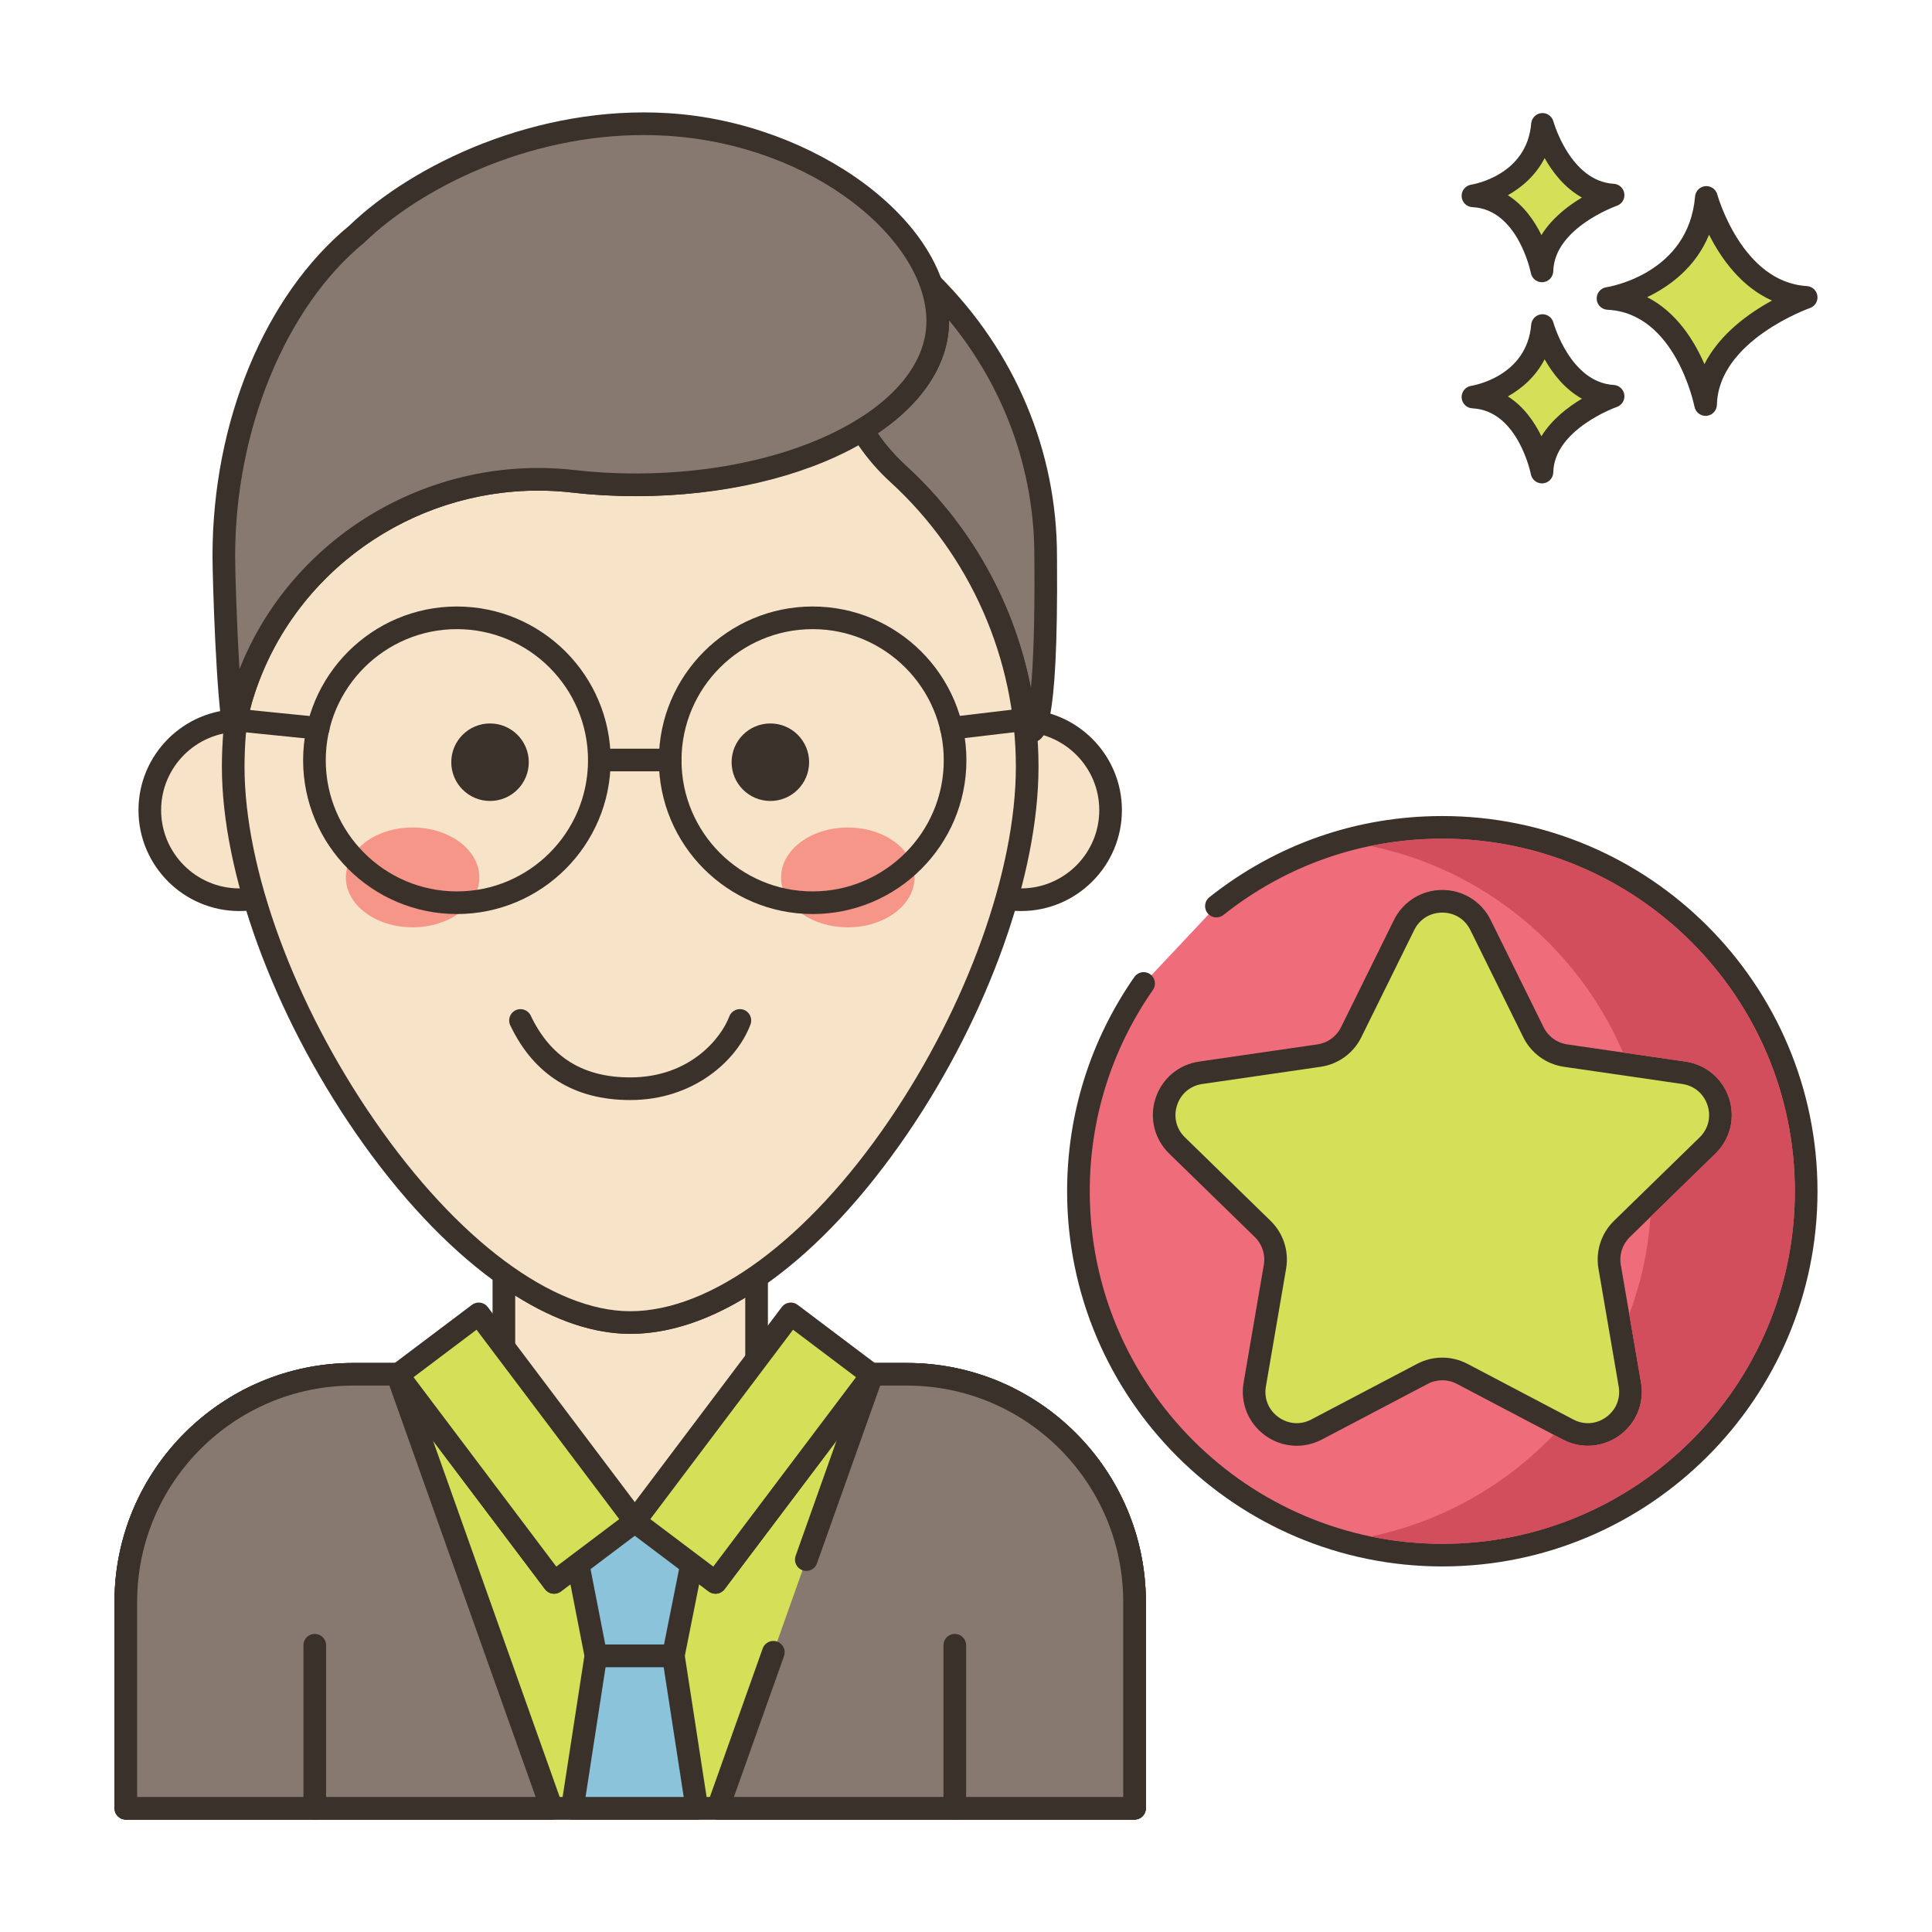
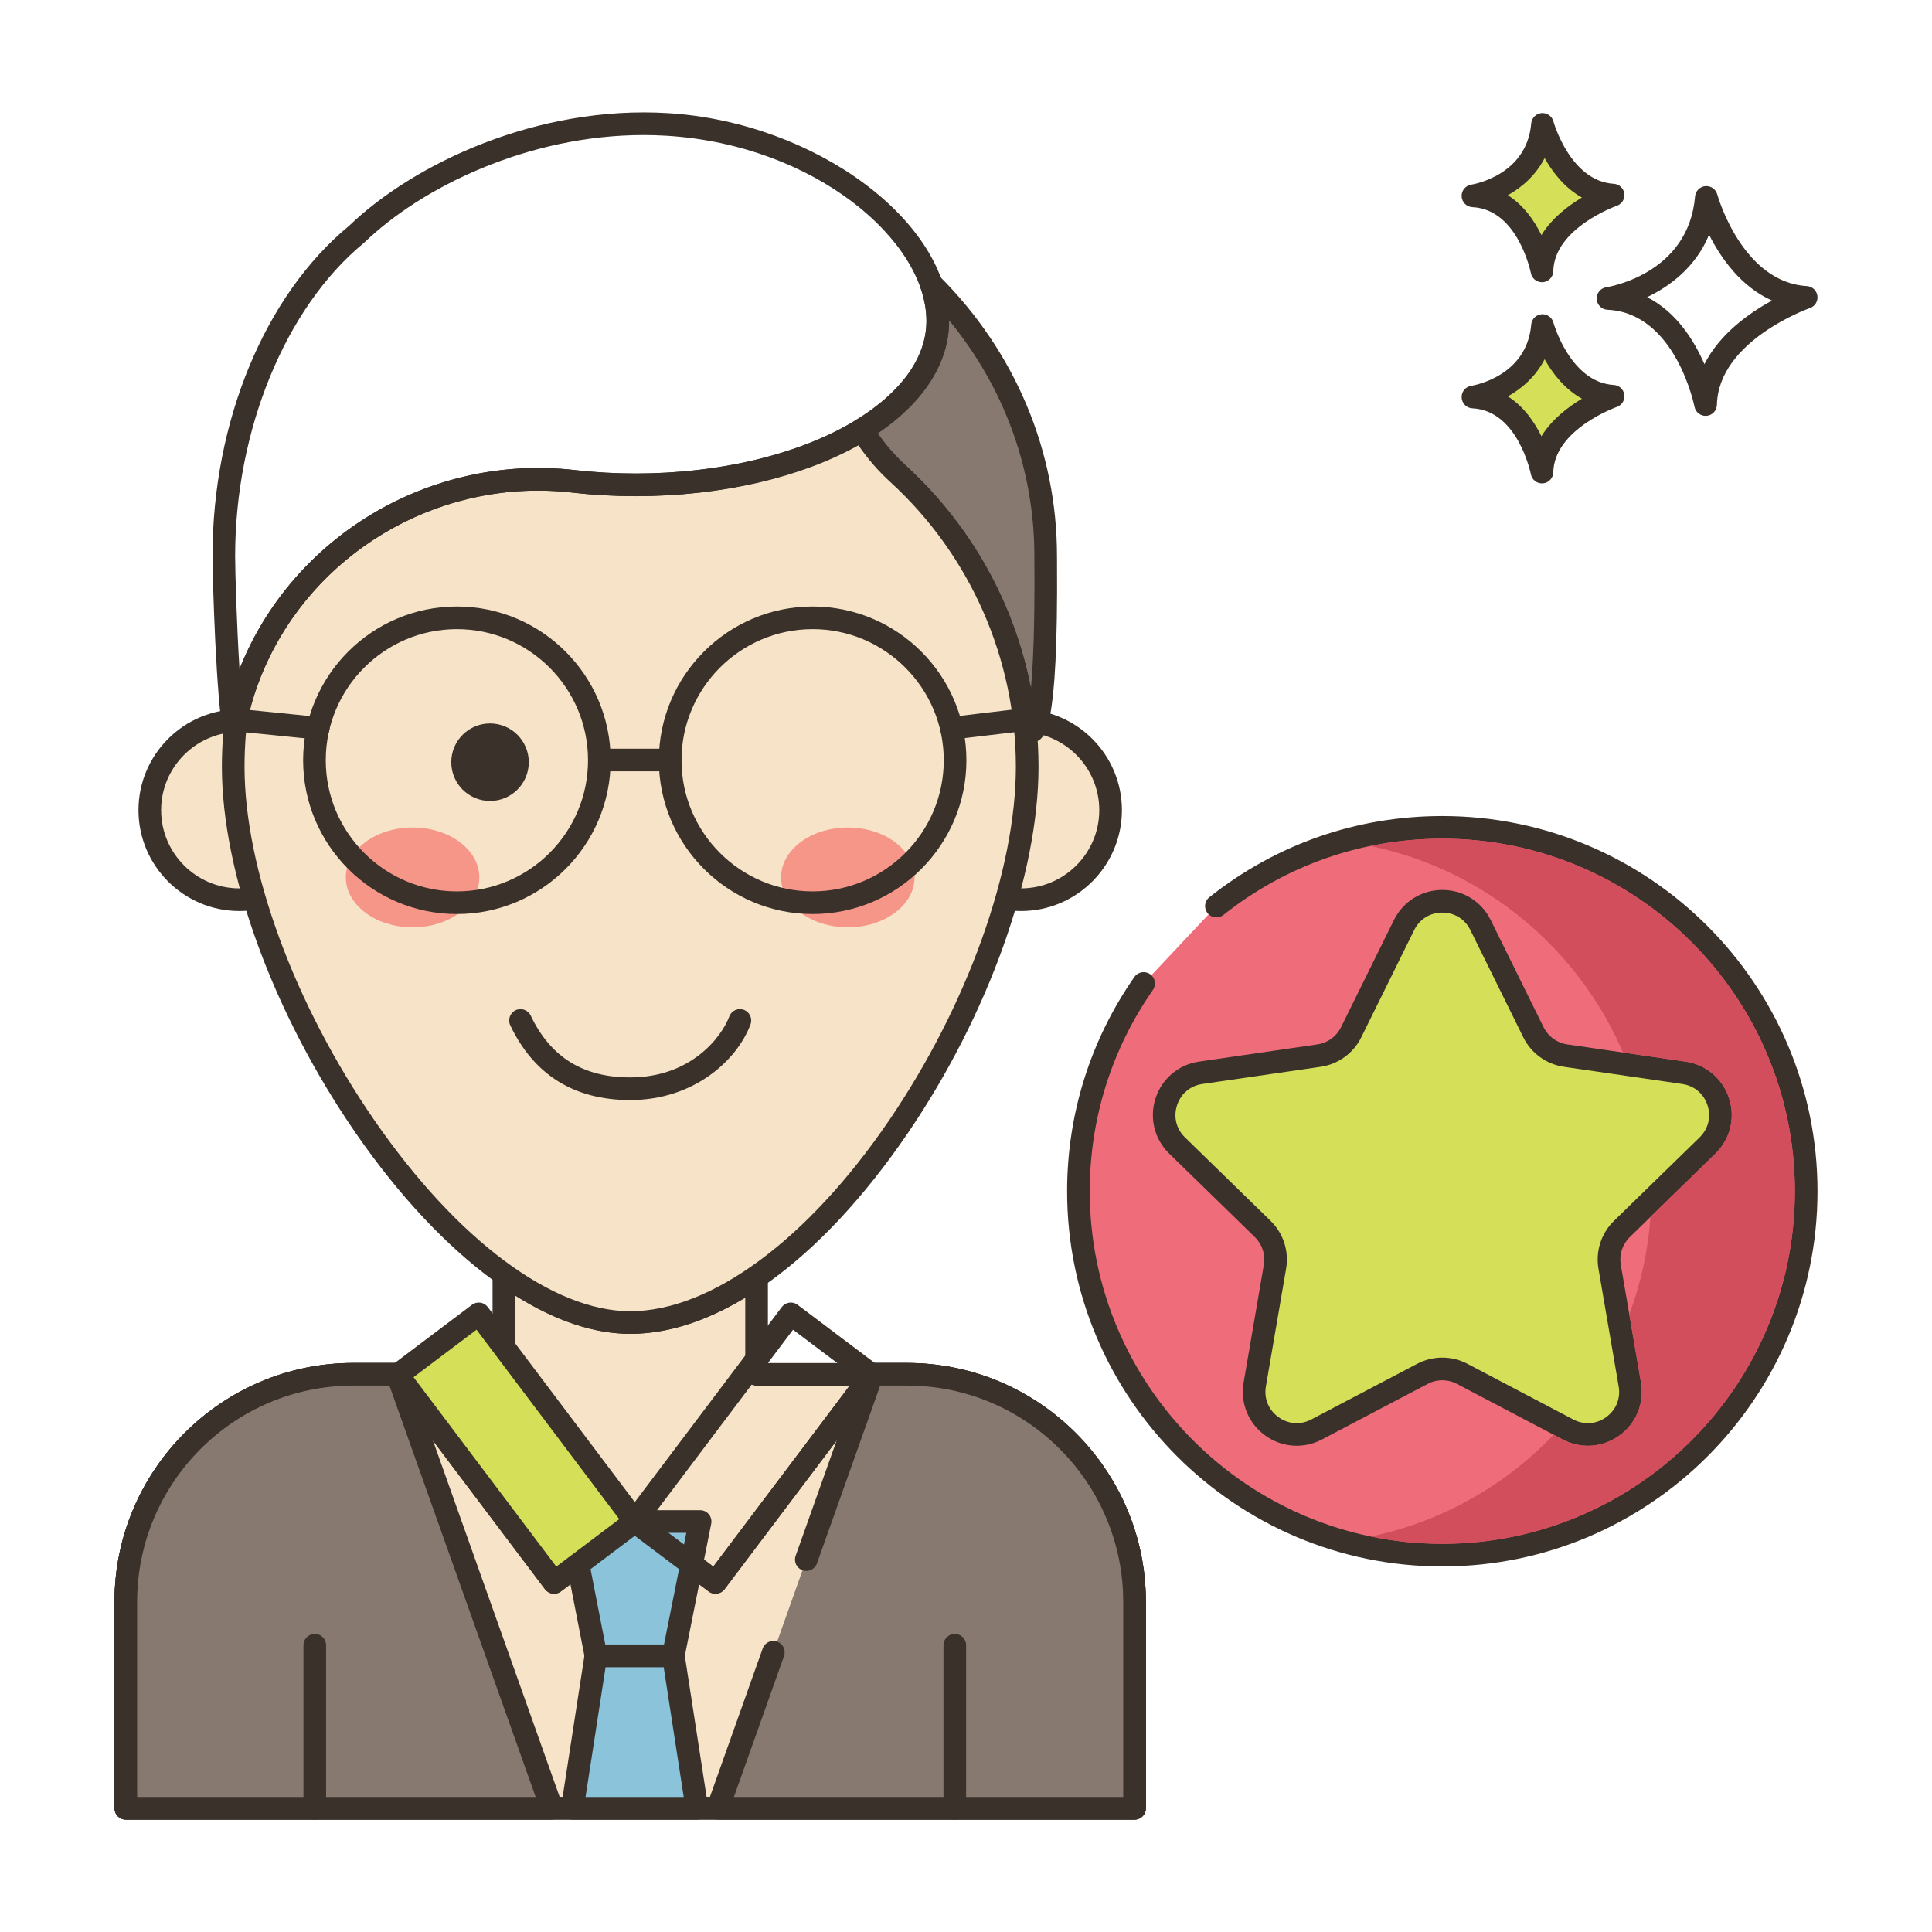
<svg xmlns="http://www.w3.org/2000/svg" id="Layer_1" enable-background="new 0 0 256 256" height="512" viewBox="0 0 256 256" width="512">
  <g>
    <path d="m151.539 130.316c-5.441 7.807-8.641 17.292-8.641 27.53 0 26.629 21.587 48.215 48.215 48.215s48.215-21.587 48.215-48.215-21.587-48.215-48.215-48.215c-11.314 0-21.71 3.908-29.935 10.433z" fill="#ef6d7a" />
    <path d="m191.113 207.561c-27.413 0-49.715-22.303-49.715-49.716 0-10.208 3.081-20.024 8.91-28.387.474-.682 1.41-.849 2.088-.373.68.474.847 1.408.373 2.088-5.477 7.857-8.371 17.08-8.371 26.672 0 25.759 20.956 46.716 46.715 46.716s46.716-20.957 46.716-46.716-20.957-46.715-46.716-46.715c-10.639 0-20.668 3.495-29.002 10.107-.651.516-1.593.405-2.107-.242-.516-.649-.406-1.593.242-2.107 8.87-7.038 19.544-10.758 30.867-10.758 27.413 0 49.716 22.302 49.716 49.715s-22.303 49.716-49.716 49.716z" fill="#3a312a" />
    <path d="m196.179 122.572 7.012 14.208c.823 1.667 2.414 2.823 4.254 3.09l15.68 2.278c4.634.673 6.484 6.367 3.131 9.636l-11.346 11.059c-1.331 1.298-1.939 3.168-1.625 5l2.678 15.616c.791 4.615-4.052 8.134-8.197 5.955l-14.024-7.373c-1.646-.865-3.612-.865-5.258 0l-14.024 7.373c-4.144 2.179-8.988-1.34-8.197-5.955l2.678-15.616c.314-1.833-.293-3.702-1.625-5l-11.346-11.059c-3.353-3.268-1.503-8.963 3.131-9.636l15.68-2.278c1.84-.267 3.43-1.423 4.253-3.09l7.012-14.208c2.074-4.199 8.061-4.199 10.133 0z" fill="#d6df58" />
    <path d="m210.402 191.571c-1.136 0-2.278-.273-3.334-.828l-14.025-7.373c-1.209-.637-2.652-.637-3.861 0l-14.024 7.373c-2.426 1.274-5.311 1.067-7.528-.544s-3.308-4.291-2.845-6.992l2.679-15.617c.231-1.346-.215-2.718-1.193-3.672l-11.346-11.06c-1.963-1.914-2.656-4.722-1.81-7.329.848-2.606 3.059-4.471 5.771-4.865l15.68-2.278c1.352-.196 2.52-1.045 3.123-2.268l7.014-14.209c1.213-2.458 3.669-3.985 6.411-3.985 2.741 0 5.197 1.527 6.41 3.985l7.012 14.208c.604 1.225 1.772 2.073 3.124 2.27l15.68 2.278c2.713.395 4.924 2.259 5.771 4.865.847 2.607.153 5.415-1.809 7.329l-11.346 11.06c-.978.953-1.424 2.326-1.193 3.673l2.679 15.615c.464 2.702-.626 5.381-2.844 6.992-1.253.91-2.719 1.372-4.196 1.372zm-19.289-11.678c1.143 0 2.285.274 3.327.821l14.024 7.373c1.432.753 3.064.635 4.37-.315 1.306-.949 1.923-2.466 1.649-4.058l-2.679-15.616c-.396-2.32.372-4.686 2.057-6.328l11.346-11.059c1.156-1.127 1.549-2.718 1.05-4.253-.499-1.536-1.751-2.592-3.35-2.824l-15.68-2.278c-2.329-.339-4.342-1.801-5.383-3.911l-7.011-14.207c-.715-1.448-2.107-2.313-3.721-2.313-1.615 0-3.007.865-3.722 2.313l-7.013 14.208c-1.04 2.109-3.053 3.571-5.382 3.91l-15.68 2.278c-1.599.232-2.851 1.288-3.35 2.824-.499 1.535-.106 3.126 1.05 4.253l11.346 11.059c1.686 1.644 2.454 4.009 2.057 6.328l-2.679 15.616c-.273 1.592.345 3.108 1.651 4.058 1.308.95 2.941 1.068 4.368.315l14.024-7.373c1.046-.547 2.189-.821 3.331-.821z" fill="#3a312a" />
-     <path d="m226.1 26.158s3.41 12.659 13.229 13.246c0 0-13.107 4.525-13.328 14.202 0 0-2.58-13.572-12.932-14.059 0 .001 12.057-1.825 13.031-13.389z" fill="#d6df58" />
    <path d="m226 55.105c-.713 0-1.335-.506-1.473-1.217-.023-.124-2.495-12.418-11.529-12.843-.771-.036-1.388-.65-1.428-1.421-.04-.77.511-1.444 1.273-1.561.441-.068 10.901-1.817 11.762-12.032.062-.726.635-1.301 1.359-1.367.732-.063 1.393.399 1.584 1.102.031.116 3.26 11.626 11.87 12.141.714.042 1.298.583 1.396 1.292.098.708-.318 1.388-.994 1.622-.121.043-12.126 4.312-12.319 12.819-.018.767-.61 1.396-1.375 1.46-.042.004-.084.005-.126.005zm-7.746-15.729c3.881 1.97 6.234 5.747 7.592 8.878 2.027-4.021 5.944-6.788 8.954-8.428-4.138-1.843-6.787-5.652-8.339-8.724-1.794 4.36-5.275 6.87-8.207 8.274z" fill="#3a312a" />
    <path d="m204.39 43.139s2.412 8.954 9.357 9.369c0 0-9.271 3.201-9.427 10.045 0 0-1.825-9.6-9.147-9.944 0 0 8.528-1.291 9.217-9.47z" fill="#d6df58" />
    <path d="m204.319 64.053c-.714 0-1.337-.507-1.473-1.22-.016-.082-1.705-8.441-7.744-8.726-.77-.036-1.388-.65-1.428-1.421-.04-.77.511-1.444 1.273-1.561.296-.047 7.368-1.243 7.946-8.113.062-.726.636-1.303 1.361-1.368.717-.065 1.393.399 1.581 1.102.023.079 2.23 7.92 8 8.265.714.042 1.299.584 1.396 1.293s-.32 1.389-.997 1.622c-.08.028-8.286 2.953-8.416 8.661-.018.768-.611 1.398-1.376 1.461-.04.003-.082.005-.123.005zm-4.521-11.528c2.108 1.333 3.525 3.396 4.449 5.281 1.377-2.232 3.518-3.873 5.368-4.974-2.289-1.27-3.888-3.351-4.945-5.225-1.174 2.289-3.016 3.877-4.872 4.918z" fill="#3a312a" />
    <path d="m204.39 16.481s2.412 8.954 9.357 9.37c0 0-9.271 3.201-9.427 10.045 0 0-1.825-9.6-9.147-9.944 0 0 8.528-1.292 9.217-9.471z" fill="#d6df58" />
    <path d="m204.319 37.396c-.714 0-1.337-.507-1.473-1.22-.016-.082-1.705-8.442-7.744-8.727-.77-.036-1.388-.65-1.428-1.421-.04-.769.511-1.444 1.273-1.56.296-.047 7.368-1.242 7.946-8.113.062-.726.636-1.303 1.361-1.368.717-.063 1.393.399 1.581 1.102.023.079 2.23 7.92 8 8.266.714.043 1.299.584 1.396 1.293s-.32 1.389-.997 1.622c-.08.028-8.286 2.953-8.416 8.661-.018.768-.611 1.397-1.376 1.461-.04.002-.082.004-.123.004zm-4.522-11.528c2.109 1.333 3.526 3.396 4.45 5.281 1.377-2.233 3.518-3.873 5.368-4.974-2.289-1.27-3.887-3.352-4.944-5.226-1.175 2.288-3.017 3.878-4.874 4.919z" fill="#3a312a" />
    <path d="m191.118 111.136c-3.26 0-6.43.33-9.5.97 15.07 3.13 27.5 13.53 33.44 27.36l8.28 1.2c2.71.39 4.93 2.26 5.77 4.86.85 2.61.16 5.42-1.81 7.33l-8.6 8.38c-.32 4.51-1.28 8.84-2.81 12.91l1.55 9.06c.47 2.7-.62 5.38-2.84 6.99-1.25.91-2.72 1.38-4.2 1.38-1.13 0-2.27-.28-3.33-.83l-1.2-.63c-6.42 6.71-14.82 11.52-24.25 13.48 3.07.64 6.24.97 9.5.97 25.75 0 46.71-20.96 46.71-46.72s-20.96-46.71-46.71-46.71z" fill="#d24e5c" />
    <path d="m150.334 239.601v-27.33c0-16.657-13.501-30.159-30.158-30.159h-19.926v-12.95c-5.511 3.821-11.214 6.075-16.747 6.075-5.308 0-10.909-2.277-16.398-6.143h-.338v13.018h-19.937c-16.657 0-30.158 13.502-30.158 30.159v27.33z" fill="#f7e3c7" />
    <path d="m150.334 241.101h-133.663c-.828 0-1.5-.672-1.5-1.5v-27.33c0-17.456 14.202-31.658 31.659-31.658h18.437v-11.518c0-.828.672-1.5 1.5-1.5h.338c.31 0 .611.096.863.273 5.53 3.896 10.757 5.87 15.535 5.87 4.985 0 10.332-1.954 15.893-5.808.459-.319 1.056-.354 1.55-.097.495.259.805.771.805 1.329v11.449h18.426c17.456 0 31.658 14.202 31.658 31.658v27.33c-.001.83-.673 1.502-1.501 1.502zm-132.163-3h130.663v-25.83c0-15.802-12.857-28.658-28.658-28.658h-19.926c-.828 0-1.5-.672-1.5-1.5v-10.184c-5.248 3.193-10.366 4.81-15.247 4.81-4.802 0-9.918-1.701-15.236-5.063v10.438c0 .828-.672 1.5-1.5 1.5h-19.937c-15.803 0-28.659 12.856-28.659 28.658z" fill="#3a312a" />
-     <path d="m150.334 239.605v-27.346c0-16.65-13.497-30.16-30.16-30.16h-4.766l.121.097-20.725 27.48-10.696-8.052-10.696 8.052-20.725-27.48.121-.097h-5.978c-16.662 0-30.16 13.509-30.16 30.16v27.346z" fill="#d6df58" />
    <path d="m150.334 241.105h-133.662c-.828 0-1.5-.672-1.5-1.5v-27.345c0-17.457 14.202-31.66 31.659-31.66h5.979c.638 0 1.205.402 1.416 1.004.024.071.044.144.058.216l19.425 25.758 9.499-7.151c.535-.402 1.27-.402 1.805 0l9.499 7.151 19.425-25.757c.014-.073.033-.145.058-.217.211-.602.778-1.004 1.416-1.004h4.766c17.457 0 31.659 14.203 31.659 31.66v27.346c-.002.828-.674 1.499-1.502 1.499zm-132.162-3h130.662v-25.845c0-15.804-12.857-28.66-28.659-28.66h-3.824l-20.348 26.98c-.499.662-1.438.792-2.1.295l-9.794-7.373-9.794 7.373c-.662.496-1.602.366-2.1-.295l-20.347-26.98h-5.037c-15.803 0-28.659 12.857-28.659 28.66z" fill="#3a312a" />
    <path d="m73.102 239.608-20.411-57.411.12-.1h-5.983c-16.659 0-30.156 13.507-30.156 30.166v27.345z" fill="#87796f" />
    <path d="m73.102 241.108h-56.43c-.828 0-1.5-.672-1.5-1.5v-27.345c0-17.461 14.201-31.666 31.656-31.666h5.982c.631 0 1.194.395 1.41.988.079.218.104.445.082.666l20.212 56.854c.163.46.094.97-.188 1.368-.28.398-.737.635-1.224.635zm-54.93-3h52.805l-19.379-54.511h-4.77c-15.801 0-28.656 12.859-28.656 28.666z" fill="#3a312a" />
    <path d="m102.474 218.934-7.35 20.674h55.209v-27.345c0-16.659-13.497-30.166-30.156-30.166h-4.772l.13.1-8.695 24.457z" fill="#87796f" />
    <path d="m150.333 241.108h-55.209c-.487 0-.944-.237-1.226-.635-.281-.398-.351-.908-.188-1.368l7.35-20.674c.276-.78 1.131-1.19 1.916-.91.78.277 1.188 1.135.91 1.916l-6.638 18.671h51.584v-25.845c0-15.807-12.855-28.666-28.656-28.666h-3.549l-8.375 23.559c-.277.781-1.137 1.189-1.915.911-.781-.277-1.188-1.135-.911-1.915l8.488-23.879c-.026-.217-.005-.442.068-.659.207-.608.778-1.018 1.421-1.018h4.773c17.455 0 31.656 14.205 31.656 31.666v27.345c.001.829-.671 1.501-1.499 1.501z" fill="#3a312a" />
    <circle clip-rule="evenodd" cx="31.717" cy="107.351" fill="#f7e3c7" fill-rule="evenodd" r="11.867" />
    <path d="m31.717 120.718c-7.371 0-13.367-5.996-13.367-13.367 0-7.37 5.996-13.366 13.367-13.366 7.37 0 13.366 5.996 13.366 13.366 0 7.371-5.996 13.367-13.366 13.367zm0-23.734c-5.717 0-10.367 4.65-10.367 10.366 0 5.717 4.65 10.367 10.367 10.367 5.716 0 10.366-4.65 10.366-10.367 0-5.715-4.65-10.366-10.366-10.366z" fill="#3a312a" />
    <circle clip-rule="evenodd" cx="135.292" cy="107.351" fill="#f7e3c7" fill-rule="evenodd" r="11.867" />
    <path d="m135.293 120.718c-7.371 0-13.367-5.996-13.367-13.367 0-7.37 5.996-13.366 13.367-13.366 7.37 0 13.366 5.996 13.366 13.366 0 7.371-5.996 13.367-13.366 13.367zm0-23.734c-5.717 0-10.367 4.65-10.367 10.366 0 5.717 4.65 10.367 10.367 10.367 5.716 0 10.366-4.65 10.366-10.367 0-5.715-4.65-10.366-10.366-10.366z" fill="#3a312a" />
    <path d="m136.627 96.922c-.24.09-.55.19-.69.38-1.101-13.627-7.394-25.794-16.919-34.498-1.901-1.741-3.522-3.722-4.823-5.883 6.263-3.822 10.065-8.865 10.065-14.388 0-1.631-.3-3.282-.87-4.913 9.395 9.365 15.168 22.062 15.168 36.049 0 1.801.32 22.433-1.931 23.253z" fill="#87796f" />
    <path d="m135.936 98.802c-.138 0-.276-.019-.413-.058-.601-.173-1.032-.699-1.082-1.321-1.04-12.875-6.877-24.776-16.436-33.512-2.006-1.838-3.72-3.929-5.096-6.217-.425-.707-.2-1.624.504-2.054 6.027-3.679 9.347-8.334 9.347-13.107 0-1.438-.265-2.925-.787-4.418-.23-.66.025-1.393.617-1.765.594-.374 1.364-.284 1.857.207 10.066 10.033 15.609 23.213 15.609 37.112l.004.638c.165 22.881-1.615 23.548-2.918 24.022-.019.007-.062.023-.064.023-.038.014-.078.027-.118.043-.276.263-.645.407-1.024.407zm-19.667-41.428c1.074 1.566 2.336 3.017 3.763 4.323 8.612 7.871 14.371 18.17 16.574 29.468.288-3.104.518-8.265.456-16.836l-.004-.659c0-11.422-3.98-22.335-11.297-31.218v.081c0 5.486-3.358 10.713-9.492 14.841z" fill="#3a312a" />
    <path d="m41.708 241.104c-.828 0-1.5-.672-1.5-1.5v-21.602c0-.828.672-1.5 1.5-1.5s1.5.672 1.5 1.5v21.602c0 .828-.672 1.5-1.5 1.5z" fill="#3a312a" />
    <path d="m126.515 241.104c-.828 0-1.5-.672-1.5-1.5v-21.602c0-.828.672-1.5 1.5-1.5s1.5.672 1.5 1.5v21.602c0 .828-.672 1.5-1.5 1.5z" fill="#3a312a" />
    <path d="m92.343 239.605h-16.504l3.116-20.203h10.272z" fill="#8ac3da" />
    <path d="m92.344 241.105h-16.505c-.438 0-.854-.191-1.139-.523s-.41-.772-.344-1.205l3.116-20.203c.112-.731.742-1.271 1.482-1.271h10.271c.74 0 1.369.54 1.482 1.271l3.117 20.203c.066.433-.059.873-.344 1.205-.283.332-.699.523-1.136.523zm-14.756-3h13.007l-2.654-17.203h-7.699z" fill="#3a312a" />
    <path d="m92.769 201.608-3.554 17.789h-10.251l-3.472-17.789z" fill="#8ac3da" />
    <path d="m89.215 220.898h-10.251c-.718 0-1.335-.508-1.473-1.213l-3.473-17.79c-.085-.439.03-.895.314-1.241.285-.346.71-.546 1.158-.546h17.28c.449 0 .875.201 1.16.549s.398.805.31 1.245l-3.555 17.79c-.139.701-.755 1.206-1.47 1.206zm-9.016-3h7.786l2.955-14.79h-13.628z" fill="#3a312a" />
    <path d="m61.702 174.676h13.448v34.425h-13.448z" fill="#d6df58" transform="matrix(.799 -.602 .602 .799 -101.71 79.83)" />
    <path d="m73.416 211.182c-.069 0-.139-.005-.209-.015-.394-.056-.749-.265-.989-.583l-20.72-27.492c-.498-.661-.366-1.602.296-2.101l10.74-8.095c.316-.239.711-.344 1.111-.287.394.056.749.265.989.583l20.719 27.492c.498.661.366 1.602-.295 2.101l-10.739 8.095c-.261.197-.579.302-.903.302zm-18.619-28.698 18.914 25.097 8.344-6.289-18.913-25.097z" fill="#3a312a" />
-     <path d="m93.073 174.676h13.448v34.425h-13.448z" fill="#d6df58" transform="matrix(-.799 -.602 .602 -.799 64.006 405.195)" />
    <path d="m94.808 211.182c-.324 0-.642-.104-.903-.302l-10.739-8.095c-.661-.499-.793-1.439-.295-2.101l20.719-27.492c.24-.318.596-.527.989-.583.397-.058.794.048 1.111.287l10.74 8.095c.662.499.794 1.439.296 2.101l-20.72 27.492c-.24.318-.596.527-.989.583-.071.01-.14.015-.209.015zm-8.639-9.89 8.344 6.289 18.914-25.097-8.345-6.289z" fill="#3a312a" />
    <path d="m136.107 101.594c0 29.046-27.975 73.649-52.598 73.649-23.513 0-52.608-44.604-52.608-73.649 0-1.541.07-3.062.19-4.562.02-.22.04-.44.07-.66.19-1.571.6-3.262 1.191-5.023 6.073-18.32 24.453-29.756 43.623-27.575 2.671.31 5.433.47 8.264.47 11.927 0 22.632-2.831 29.956-7.314 1.301 2.151 2.922 4.132 4.823 5.863 10.505 9.616 17.089 23.433 17.089 38.801z" fill="#f7e3c7" />
    <path d="m83.509 176.744c-11.266 0-24.856-9.936-36.355-26.58-10.95-15.849-17.753-34.46-17.753-48.569 0-1.509.063-3.041.195-4.683.023-.255.045-.496.077-.738.195-1.611.619-3.401 1.257-5.302 6.243-18.835 25.263-30.858 45.215-28.588 2.636.306 5.358.46 8.095.46 11.175 0 21.808-2.585 29.173-7.093.342-.208.753-.274 1.139-.178.388.095.722.34.929.682 1.235 2.046 2.766 3.906 4.548 5.53 11.173 10.225 17.579 24.771 17.579 39.909 0 14.269-6.639 32.876-17.325 48.562-11.515 16.897-24.918 26.588-36.774 26.588zm-12.203-111.735c-16.847 0-32.2 10.733-37.53 26.812-.575 1.714-.953 3.305-1.126 4.732-.028.215-.047.413-.064.611-.124 1.549-.185 3.002-.185 4.431 0 13.532 6.599 31.489 17.221 46.864 10.939 15.833 23.607 25.285 33.888 25.285 10.689 0 23.509-9.449 34.293-25.277 10.365-15.214 16.805-33.174 16.805-46.872 0-14.299-6.051-28.038-16.602-37.694-1.626-1.481-3.067-3.142-4.295-4.948-7.74 4.328-18.378 6.792-29.471 6.792-2.852 0-5.691-.161-8.438-.479-1.506-.173-3.008-.257-4.496-.257z" fill="#3a312a" />
    <path d="m70.066 100.997c0 2.836-2.299 5.135-5.135 5.135s-5.135-2.299-5.135-5.135 2.299-5.135 5.135-5.135 5.135 2.299 5.135 5.135z" fill="#3a312a" />
-     <path d="m107.212 100.997c0 2.836-2.299 5.135-5.135 5.135s-5.135-2.299-5.135-5.135 2.299-5.135 5.135-5.135 5.135 2.299 5.135 5.135z" fill="#3a312a" />
    <path d="m63.515 116.262c0 3.652-3.96 6.612-8.845 6.612s-8.845-2.96-8.845-6.612 3.96-6.612 8.845-6.612c4.884 0 8.845 2.96 8.845 6.612z" fill="#f59689" />
    <path d="m121.185 116.262c0 3.652-3.96 6.612-8.845 6.612s-8.845-2.96-8.845-6.612 3.96-6.612 8.845-6.612 8.845 2.96 8.845 6.612z" fill="#f59689" />
    <g fill="#3a312a">
      <path d="m83.503 145.762c-7.416 0-12.762-3.332-15.891-9.903-.355-.748-.038-1.643.71-1.999.748-.355 1.643-.038 1.999.71 2.624 5.513 6.937 8.192 13.182 8.192 7.994 0 12.085-5.281 13.132-8.074.29-.776 1.152-1.172 1.931-.878.775.29 1.169 1.155.878 1.931-1.809 4.825-7.569 10.021-15.941 10.021z" />
      <path d="m60.541 121.116c-11.235 0-20.376-9.141-20.376-20.376s9.141-20.376 20.376-20.376c11.234 0 20.375 9.141 20.375 20.376 0 11.236-9.141 20.376-20.375 20.376zm0-37.752c-9.581 0-17.376 7.795-17.376 17.376s7.795 17.376 17.376 17.376 17.375-7.795 17.375-17.376-7.794-17.376-17.375-17.376z" />
      <path d="m107.678 121.116c-11.235 0-20.376-9.141-20.376-20.376s9.141-20.376 20.376-20.376 20.376 9.141 20.376 20.376c0 11.236-9.141 20.376-20.376 20.376zm0-37.752c-9.581 0-17.376 7.795-17.376 17.376s7.795 17.376 17.376 17.376 17.376-7.795 17.376-17.376-7.795-17.376-17.376-17.376z" />
      <path d="m88.802 102.202h-9.386c-.828 0-1.5-.672-1.5-1.5s.672-1.5 1.5-1.5h9.386c.828 0 1.5.672 1.5 1.5s-.672 1.5-1.5 1.5z" />
      <path d="m42.169 98.002c-.051 0-.101-.002-.152-.008l-10.895-1.099c-.824-.083-1.425-.818-1.342-1.643s.827-1.438 1.643-1.342l10.895 1.099c.824.083 1.425.818 1.342 1.642-.079.775-.73 1.351-1.491 1.351z" />
      <path d="m126.062 98.002c-.749 0-1.396-.561-1.487-1.322-.099-.823.489-1.569 1.312-1.667l9.688-1.153c.826-.099 1.569.49 1.667 1.312.099.823-.489 1.569-1.311 1.667l-9.688 1.153c-.061.007-.121.01-.181.01z" />
    </g>
-     <path d="m88.482 16.493c-17.792-1.112-33.534 7.115-41.231 14.552-11.618 9.545-17.592 26.828-17.592 42.622 0 2.886.509 19.306 1.431 23.369.15-1.754.596-3.671 1.264-5.688 6.069-18.315 24.453-29.756 43.623-27.571 2.665.304 5.429.464 8.261.464 22.102 0 40.019-9.718 40.019-21.705s-16.371-24.83-35.775-26.043z" fill="#87796f" />
    <path d="m31.088 98.535c-.695 0-1.306-.481-1.462-1.168-.975-4.302-1.468-20.791-1.468-23.7 0-17.787 6.933-34.542 18.094-43.743 8.54-8.221 24.925-16.012 42.324-14.928 19.459 1.217 37.181 14.343 37.181 27.539 0 13.012-18.237 23.205-41.519 23.205-2.846 0-5.683-.159-8.432-.474-18.557-2.118-36.23 9.053-42.029 26.553-.659 1.989-1.061 3.787-1.194 5.344-.062.737-.653 1.317-1.392 1.368-.034.003-.069.004-.103.004zm54.18-80.641c-15.334 0-29.431 6.942-36.975 14.23-.028.027-.059.055-.09.08-10.354 8.507-17.045 24.782-17.045 41.463 0 2.113.211 9.116.578 14.99 6.954-17.557 25.242-28.556 44.41-26.371 2.638.302 5.359.454 8.092.454 21.239 0 38.519-9.064 38.519-20.205 0-10.572-14.698-23.315-34.368-24.545-1.045-.065-2.086-.096-3.121-.096z" fill="#3a312a" />
  </g>
</svg>